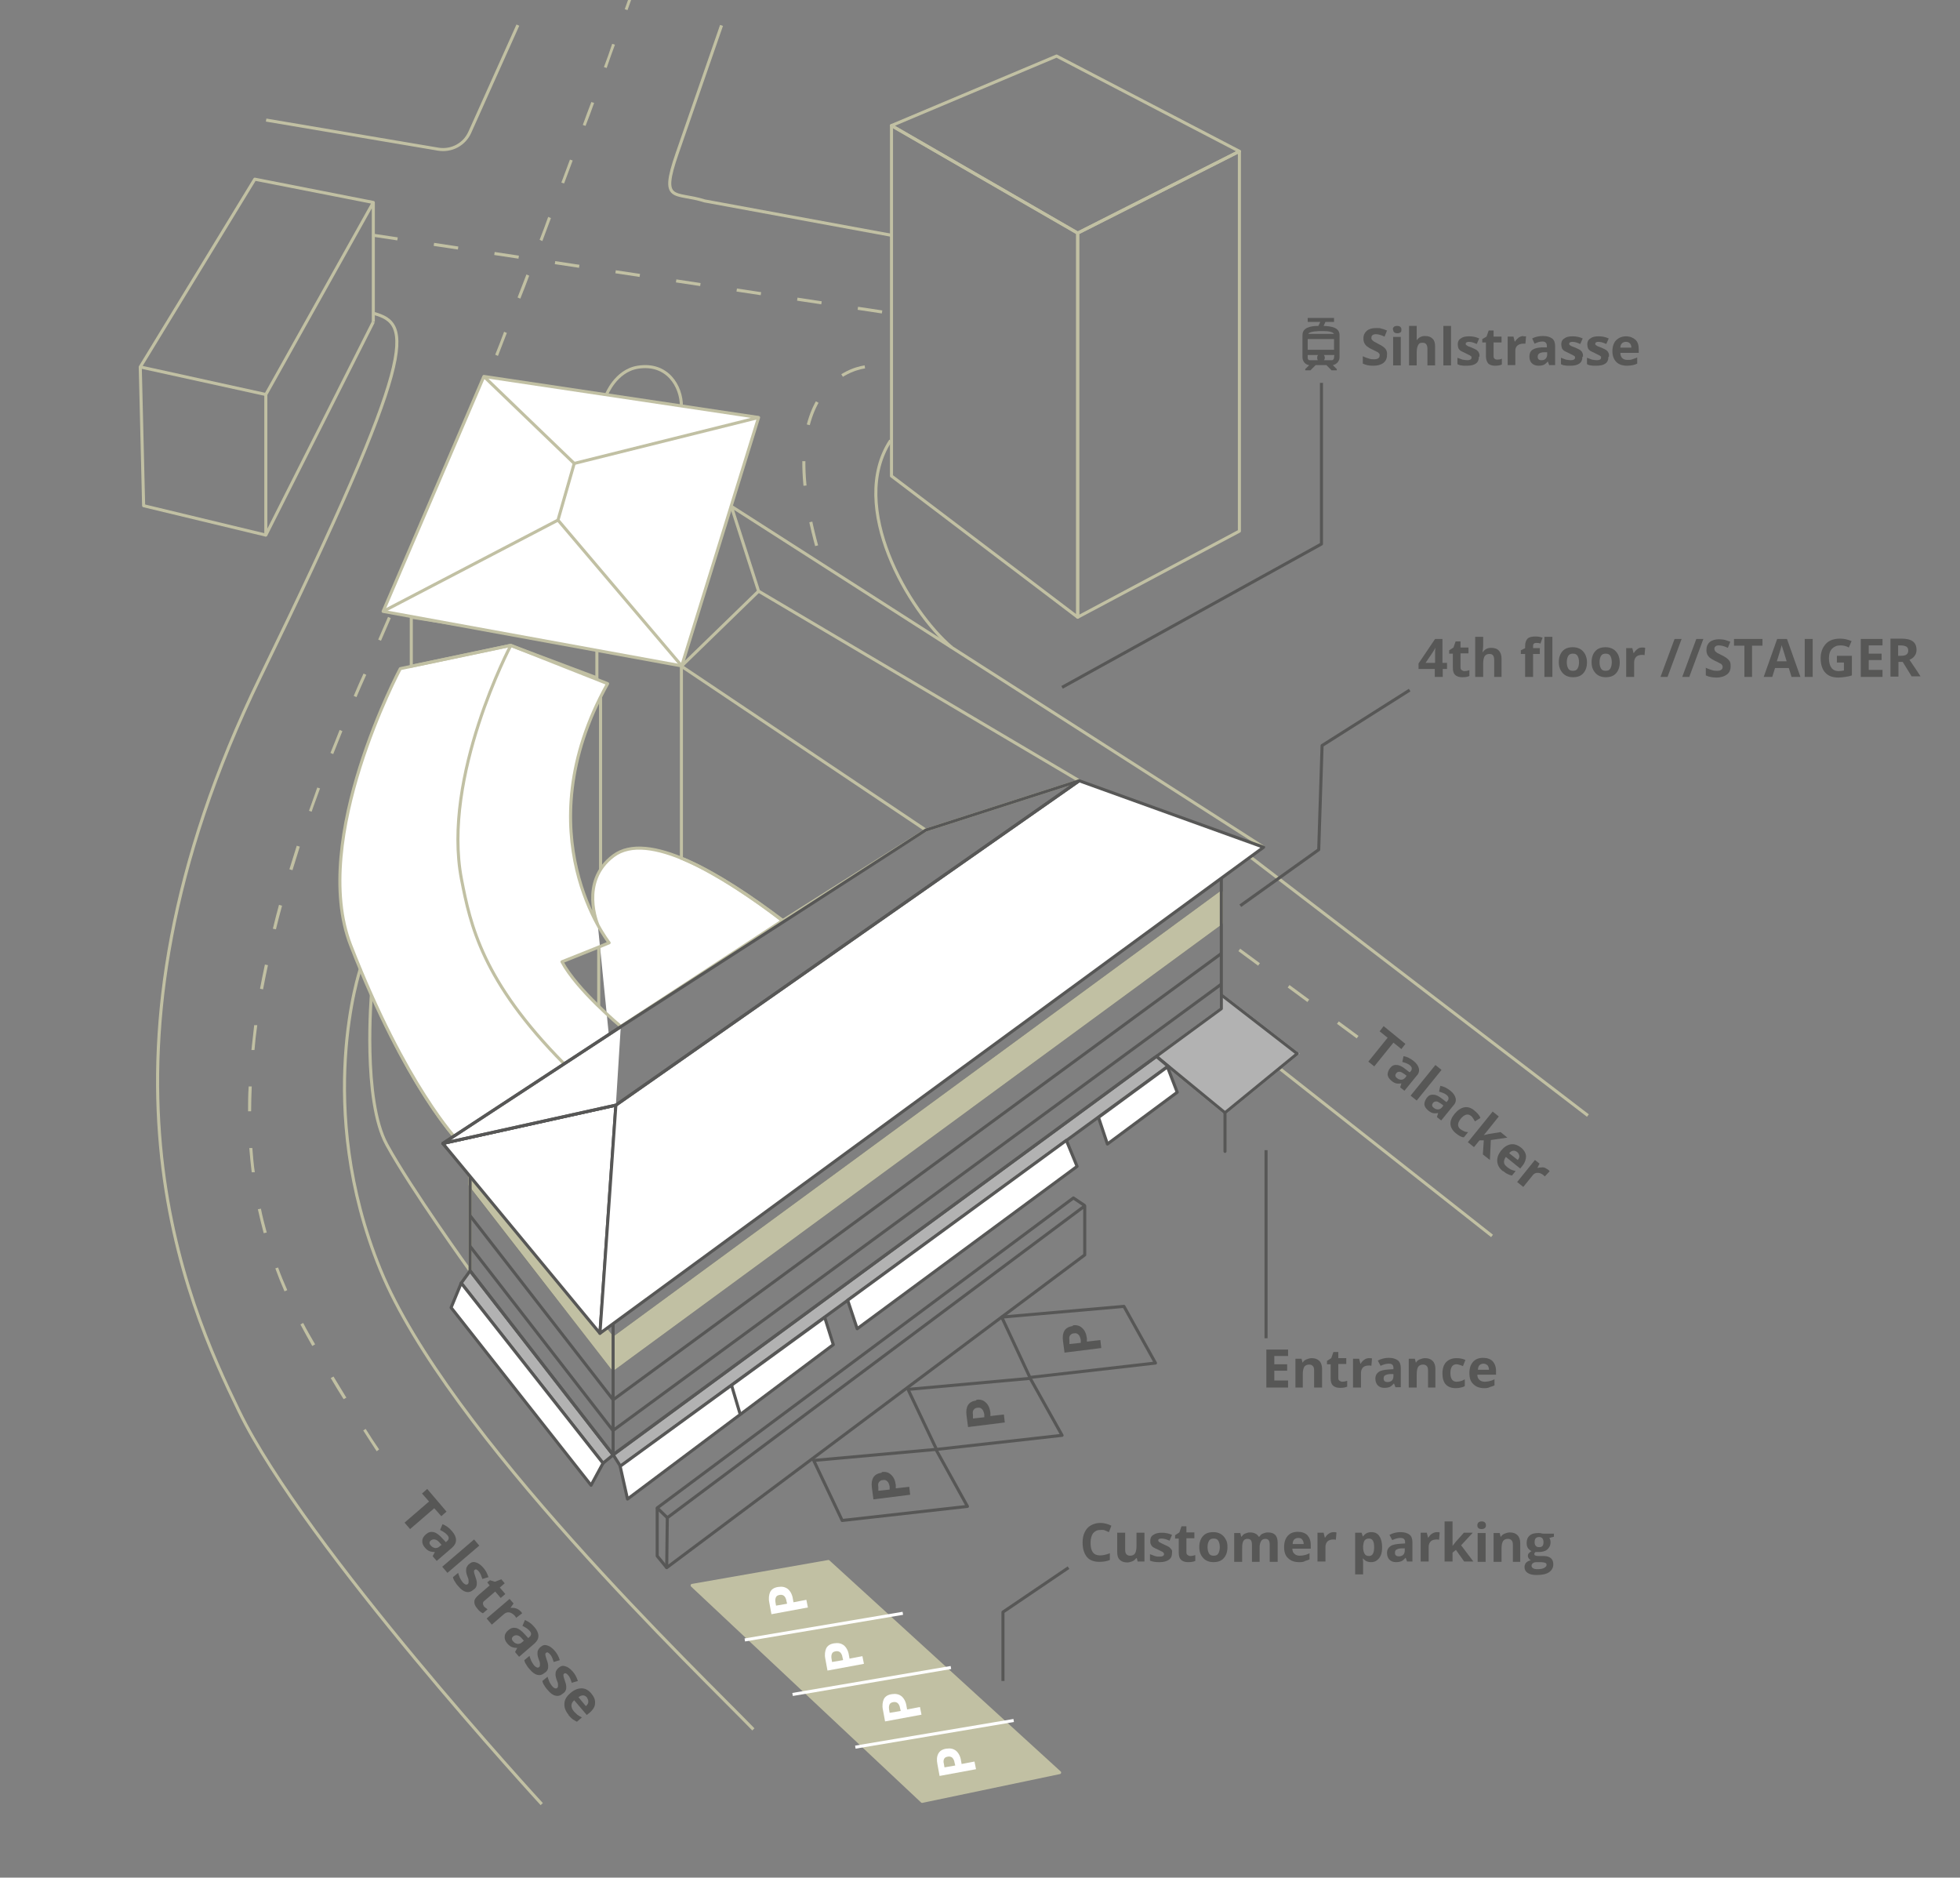
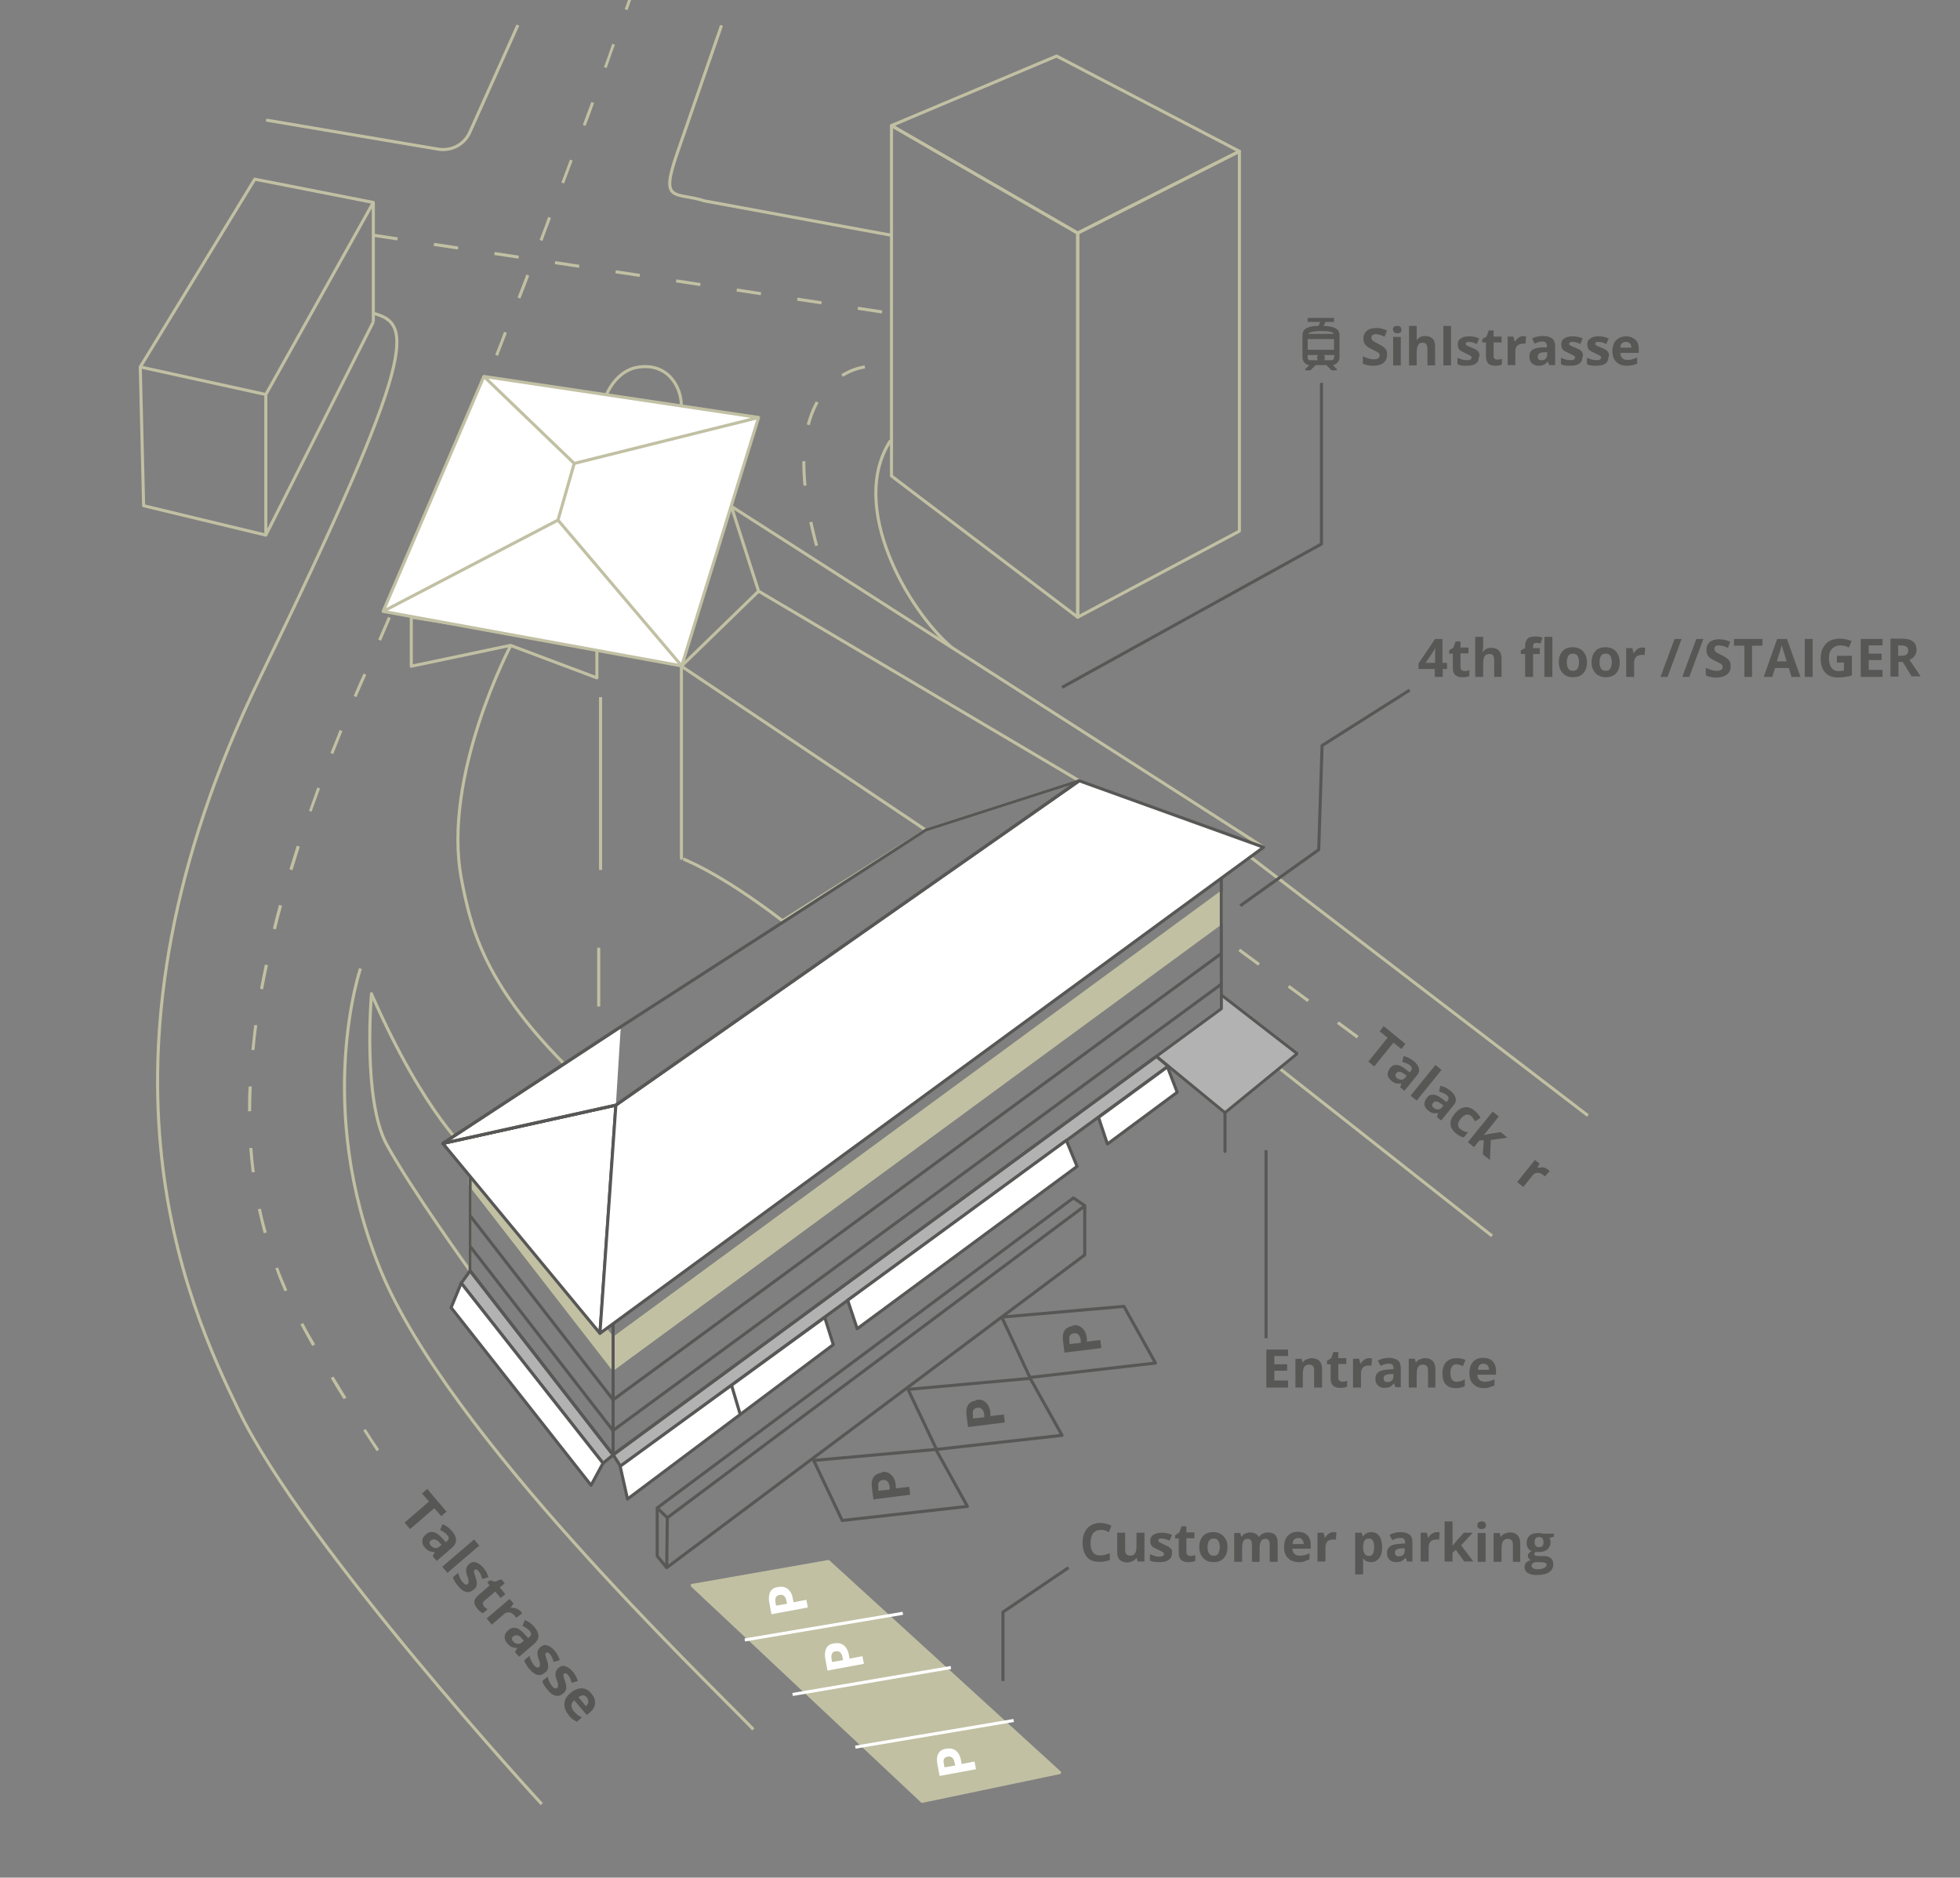
<svg xmlns="http://www.w3.org/2000/svg" width="640" height="613" viewBox="0 0 640 613">
  <rect x="0" y="0" width="640" height="613" fill="#808080" stroke="none" />
  <style type="text/css">
	.st0{fill:#C1C0A3;}
	.st1{fill:none;stroke:#C1C0A3;stroke-linejoin:round;}
	.st2{fill:#B2B2B2;stroke:#B2B2B2;stroke-miterlimit:10;}
	.st3{fill:#FFFFFF;stroke:#C1C0A3;stroke-linejoin:round;}
	.st4{fill:none;stroke:#575756;stroke-linejoin:round;}
	.st5{fill:none;stroke:#575756;stroke-linecap:round;stroke-linejoin:round;}
	.st6{fill:none;stroke:#C1C0A3;stroke-linejoin:round;stroke-dasharray:0,0,8,12;}
	.st7{fill:#C1C0A3;stroke:#C1C0A3;stroke-linejoin:round;}
	.st8{fill:none;stroke:#FFFFFF;stroke-linejoin:round;}
	.st9{fill:#B2B2B2;stroke:#575756;stroke-miterlimit:10;}
	.st10{fill:#FFFFFF;stroke:#575756;stroke-linejoin:round;}
	.st11{fill:#FFFFFF;}
	.st12{fill:#575756;}
</style>
  <g id="Ebene_1_00000103258346201542712800000013482566114154479266_">
</g>
  <g id="Ebene_2_00000047029504944404918080000004114559902182104756_">
</g>
  <g id="Ebene_3">
    <path class="st0" d="M123,473.8c-1.4-2.1-2.8-4.3-4.4-6.8l0.8-0.5c1.5,2.4,3,4.7,4.4,6.7L123,473.8L123,473.8z M112.2,456.8   c-1.4-2.2-2.8-4.5-4.2-6.9l0.9-0.5c1.4,2.3,2.8,4.6,4.2,6.9L112.2,456.8z M102,439.5c-1.5-2.6-2.7-4.9-3.9-7.1l0.9-0.5   c1.1,2.2,2.4,4.4,3.9,7l-0.9,0.5V439.5z M92.9,421.6c-1.1-2.5-2.1-5-3-7.5l0.9-0.3c0.9,2.5,1.9,4.9,3,7.4L92.9,421.6z M86.1,402.6   c-0.7-2.6-1.3-5.2-1.9-7.8l1-0.2c0.5,2.6,1.2,5.2,1.9,7.8L86.1,402.6L86.1,402.6z M82.2,382.8c-0.3-2.6-0.6-5.3-0.8-8h1   c0.2,2.6,0.4,5.3,0.8,7.9h-1V382.8z M82,362.8h-1c0-2.6,0-5.3,0.2-8.1h1C82.1,357.4,82,360.1,82,362.8z M83.1,342.8h-1   c0.3-2.7,0.6-5.4,0.9-8.1h1C83.6,337.5,83.3,340.2,83.1,342.8z M85.9,323l-1-0.2c0.5-2.6,1-5.2,1.6-7.9l1,0.2   C86.9,317.8,86.4,320.4,85.9,323L85.9,323z M90.1,303.4l-1-0.2c0.6-2.6,1.3-5.2,2-7.8l1,0.3C91.4,298.3,90.7,300.9,90.1,303.4   L90.1,303.4z M95.5,284.1l-1-0.3c0.8-2.5,1.6-5.1,2.4-7.7l1,0.3C97.1,279,96.3,281.5,95.5,284.1z M101.8,265l-0.9-0.3   c0.9-2.5,1.8-5,2.7-7.6l0.9,0.3c-0.9,2.6-1.9,5.1-2.7,7.5V265z M108.8,246.2l-0.9-0.4c1-2.5,2-4.9,3-7.5l0.9,0.4   C110.8,241.2,109.8,243.7,108.8,246.2z M116.4,227.6l-0.9-0.4c0.9-2.1,1.8-4.3,2.8-6.4l0.4-0.9l0.9,0.4l-0.4,0.9   C118.2,223.4,117.3,225.5,116.4,227.6z M124.4,209.2l-0.9-0.4c1.1-2.5,2.1-4.9,3.2-7.4l0.9,0.4   C126.5,204.3,125.5,206.7,124.4,209.2z M132.3,190.7l-0.9-0.4c1-2.5,2.1-4.9,3.1-7.4l0.9,0.4C134.4,185.8,133.3,188.2,132.3,190.7z    M140.1,172.1l-0.9-0.4c1-2.5,2.1-5,3.1-7.4l0.9,0.4C142.2,167.2,141.2,169.7,140.1,172.1z M147.7,153.5l-0.9-0.4c1-2.5,2-5,3-7.5   l0.9,0.4C149.7,148.5,148.7,151,147.7,153.5z M155.2,134.9l-0.9-0.4c1-2.5,2-5,3-7.5l0.9,0.4C157.2,129.9,156.2,132.4,155.2,134.9   L155.2,134.9z M162.6,116.2l-0.9-0.4c1-2.5,2-5,2.9-7.5l0.9,0.4C164.5,111.2,163.6,113.7,162.6,116.2z M169.9,97.5l-0.9-0.4   c1-2.5,1.9-5,2.9-7.5l0.9,0.4C171.9,92.5,170.9,95,169.9,97.5z M177.1,78.7l-0.9-0.4c1-2.5,1.9-5,2.8-7.5l0.9,0.4   C179,73.7,178,76.2,177.1,78.7z M184.2,59.9l-0.9-0.3c1-2.6,1.9-5.1,2.8-7.5l0.9,0.3C186.1,54.9,185.1,57.4,184.2,59.9z    M191.2,41.1l-0.9-0.3c0.9-2.6,1.9-5.1,2.8-7.5l0.9,0.3C193.1,36.1,192.2,38.6,191.2,41.1L191.2,41.1z M198.1,22.2l-0.9-0.3   c1-2.6,1.9-5.2,2.7-7.6l0.9,0.3C199.9,17,199,19.5,198.1,22.2z M204.9,3.3L204,3c1-2.8,1.9-5.3,2.7-7.6l0.9,0.3   C206.8-2,205.9,0.5,204.9,3.3z" />
  </g>
  <g id="Ebene_4">
    <line class="st1" x1="417.8" y1="348.8" x2="487.2" y2="403.5" />
    <path class="st1" d="M121.3,324.4c0,0-3,34.7,5,49.3c8,14.6,27.2,41.2,27.2,41.2v-38.4c0,0-14.4-11.6-32.2-52V324.4z" />
    <polygon class="st2" points="400,363.3 377.6,344.9 398.8,329.3 398.8,324.8 423.6,344  " />
-     <path class="st3" d="M201.1,360.8l-51.7,11.5c0,0-17-17.7-34.9-63.7c-13.5-34.7,16.2-90.3,16.2-90.3l36.1-7.6l31.6,12.5   c-27.5,49.3,0.5,84.6,0.5,84.6l-3.9,1.6l-11.5,4.6c4.9,9.2,19.2,21.1,19.2,21.1l52.9-34.6c-20.4-15.4-44.1-29.5-55.3-21.1   s-5.1,22.5-5.1,22.5l0,0" />
    <path class="st1" d="M134.3,217.5v-16c0,0,48,7.4,60.6,10.6v9.2l-28.2-10.6L134.3,217.5L134.3,217.5z" />
    <path class="st1" d="M166.8,210.7c0,0-22.6,42.7-16.1,76.4c2.9,14.9,6.8,33.2,33.4,60.1" />
    <path class="st1" d="M302.3,271l-79.8-53.5v62.7c-0.1,0,11.6,4,33,20.4L302.3,271z" />
    <line class="st1" x1="196.1" y1="227.6" x2="196.1" y2="284" />
    <polygon class="st3" points="125.1,199.6 222.6,217.4 247.7,136.3 158,122.9  " />
    <polyline class="st1" points="158,122.9 187.5,151.3 182.2,169.8 125.1,199.6  " />
    <line class="st1" x1="187.5" y1="151.3" x2="247.7" y2="136.3" />
    <polyline class="st1" points="412.6,276.6 238.8,165.3 247.7,193 222.6,217.4 182.2,169.8  " />
    <polyline class="st4" points="144.6,373.3 201.1,360.8 196.1,433.2 144.6,373.3  " />
    <polyline class="st1" points="302.3,271 352.4,254.9 247.7,193  " />
    <line class="st4" x1="423.6" y1="344" x2="398.8" y2="324.8" />
    <polyline class="st5" points="400,375.9 400,363.3 423.6,344  " />
    <line class="st4" x1="400" y1="363.3" x2="377.6" y2="344.9" />
    <path class="st1" d="M176.9,589c0,0-77.4-84.1-98.8-128.2C60.8,425.2,24.6,345.1,85,221c52.2-107.2,49.5-115.3,37-118.7" />
    <polyline class="st1" points="121.9,66.1 86.8,128.8 45.8,119.8 83.2,58.5 121.9,66.1 121.9,105.1  " />
    <path class="st1" d="M198,128.9c0,0,3-7.8,10.2-9c9.7-1.6,14.3,6.2,14.3,12.7" />
    <path class="st1" d="M86.9,39.2l56.2,9.5c4.3,0.7,8.5-1.5,10.3-5.5l15.7-35" />
    <path class="st1" d="M235.6,8.3c0,0-8.8,25.4-14.5,41.8s-0.7,12.4,9,15.5L291,76.8" />
    <line class="st1" x1="518.5" y1="364.2" x2="408.3" y2="279.8" />
    <line class="st6" x1="443.3" y1="338.6" x2="398.8" y2="305.8" />
    <polygon class="st4" points="217.9,495.5 354.2,393.7 354.2,409.7 217.7,511.8  " />
    <polyline class="st4" points="217.9,495.5 214.6,492.3 350.5,391.1 354.2,393.6  " />
    <polyline class="st4" points="214.6,492.3 214.6,508 217.7,511.8  " />
    <polygon class="st7" points="226,517.6 301.1,588.1 346,578.7 270.5,509.8  " />
    <line class="st8" x1="243.2" y1="535.4" x2="294.8" y2="526.7" />
    <polygon class="st4" points="305.6,473.2 265.7,476.8 275,496.4 315.9,491.8  " />
    <polygon class="st4" points="336.4,450 296.5,453.6 305.8,473.2 346.8,468.6  " />
    <polygon class="st4" points="367,426.5 327.1,430 336.3,449.7 377.3,445  " />
    <line class="st4" x1="200.2" y1="467" x2="398.8" y2="321.3" />
    <line class="st4" x1="200.2" y1="457" x2="398.8" y2="311.3" />
    <line class="st4" x1="200.2" y1="447" x2="398.8" y2="301.3" />
    <line class="st4" x1="200.2" y1="437" x2="398.8" y2="291.3" />
    <line class="st4" x1="153.5" y1="406.9" x2="200.2" y2="467.1" />
    <line class="st4" x1="153.5" y1="396.9" x2="200.2" y2="457" />
    <line class="st4" x1="153.5" y1="386.9" x2="200.2" y2="447" />
    <line class="st4" x1="153.5" y1="376.9" x2="200.2" y2="437" />
    <line class="st1" x1="195.5" y1="328.6" x2="195.5" y2="309.4" />
    <line class="st4" x1="169.8" y1="455.5" x2="173.8" y2="448.1" />
    <line class="st4" x1="314.6" y1="406.9" x2="310.5" y2="397.7" />
    <polygon class="st7" points="200.2,437 398.8,291.3 398.8,301.3 200.2,447  " />
    <path class="st1" d="M117.7,316.2c0,0-15.3,44.9,6.5,98.3S228.8,546.8,246,564.6" />
    <polygon class="st7" points="200.2,447 153.4,386.7 153.5,378.4 200.2,437  " />
    <polygon class="st9" points="196.9,477.7 200.2,475 153.5,414.9 150.6,418.9  " />
    <polygon class="st9" points="381.4,348.1 377.6,344.9 200.2,474.9 202.6,478.7  " />
    <polyline class="st4" points="153.5,414.9 200.2,475 153.5,414.9 153.5,376.5 200.2,430.2  " />
    <polygon class="st4" points="398.8,329.3 398.8,286.6 200.2,430.2 200.2,475  " />
    <polygon class="st10" points="150.6,418.9 147.3,426.9 193,484.9 196.9,477.7  " />
    <polygon class="st10" points="202.5,478.7 204.9,489.4 272.1,439 269.3,430.1  " />
    <polygon class="st10" points="276.8,424.5 279.9,433.8 351.7,380.8 348.2,372.3  " />
    <polygon class="st10" points="358.7,364.8 361.6,373.5 384.4,356.6 381.2,348.3  " />
    <polygon class="st10" points="144.6,373.3 201.1,360.8 195.9,435.3  " />
    <polygon class="st10" points="201.1,360.8 195.9,435.3 412.6,276.6 352.4,254.9  " />
    <line class="st4" x1="241.8" y1="462.1" x2="238.8" y2="452" />
    <polyline class="st10" points="202.7,335.2 144.6,373.3 201.1,360.8  " />
    <polygon class="st5" points="352.4,254.9 302.3,271 202.7,335.2 144.6,373.3 201.1,360.8  " />
    <path class="st1" d="M310.8,211.4c-14.1-11.9-34.1-46.1-20-67.6" />
    <polygon class="st1" points="291.1,155.4 291.1,41 351.9,76.1 351.9,201.5  " />
    <polygon class="st1" points="351.9,201.5 404.7,173.4 404.7,49.4 351.9,76.1  " />
    <polygon class="st1" points="291.1,41 345,18.3 404.7,49.4 351.9,76.1  " />
    <line class="st6" x1="121.9" y1="76.8" x2="290.4" y2="102.2" />
    <path class="st6" d="M282.4,119.8c0,0-32.1,3-14.8,61.7" />
    <polyline class="st1" points="86.8,128.8 86.8,174.7 121.9,105.1  " />
    <polyline class="st1" points="86.8,174.7 46.9,165.1 45.8,119.8  " />
    <line class="st8" x1="258.8" y1="553.2" x2="310.5" y2="544.4" />
    <line class="st8" x1="279.3" y1="570.4" x2="331" y2="561.7" />
-     <path class="st11" d="M291.2,553.1c1.3-0.2,2.3,0,3.2,0.7c0.8,0.7,1.4,1.8,1.6,3.2l0.2,1.1l4.2-0.8l0.5,2.5L289,562l-0.7-3.8   c-0.3-1.4-0.1-2.6,0.3-3.5C289.1,553.8,289.9,553.3,291.2,553.1L291.2,553.1z M294.1,558.5l-0.2-0.8c-0.1-0.8-0.4-1.3-0.8-1.7   c-0.4-0.3-0.9-0.4-1.4-0.3c-0.6,0.1-1,0.3-1.2,0.7s-0.3,0.9-0.2,1.6l0.2,1.2l3.5-0.6L294.1,558.5z" />
    <path class="st11" d="M272.4,536.5c1.3-0.2,2.3,0,3.2,0.7c0.8,0.7,1.4,1.8,1.6,3.2l0.2,1.1l4.2-0.8l0.5,2.5l-11.9,2.2l-0.7-3.8   c-0.3-1.4-0.1-2.6,0.3-3.5C270.3,537.2,271.1,536.7,272.4,536.5L272.4,536.5z M275.3,541.9l-0.2-0.8c-0.1-0.8-0.4-1.3-0.8-1.7   c-0.4-0.3-0.9-0.4-1.4-0.3c-0.6,0.1-1,0.3-1.2,0.7s-0.3,0.9-0.2,1.6l0.2,1.2l3.5-0.6L275.3,541.9z" />
    <path class="st11" d="M254.1,518.1c1.3-0.2,2.3,0,3.2,0.7c0.8,0.7,1.4,1.8,1.6,3.2l0.2,1.1l4.2-0.8l0.5,2.5l-11.9,2.2l-0.7-3.8   c-0.3-1.4-0.1-2.6,0.3-3.5C252,518.8,252.8,518.3,254.1,518.1L254.1,518.1z M257,523.5l-0.2-0.8c-0.1-0.8-0.4-1.3-0.8-1.7   c-0.4-0.3-0.9-0.4-1.4-0.3c-0.6,0.1-1,0.3-1.2,0.7s-0.3,0.9-0.2,1.6l0.2,1.2l3.5-0.6L257,523.5z" />
    <path class="st12" d="M287.9,480.6c1.3-0.2,2.3,0.1,3.1,0.9c0.8,0.7,1.3,1.8,1.5,3.3v1.1l4.4-0.5l0.3,2.6l-12,1.5l-0.5-3.8   c-0.2-1.5,0-2.6,0.5-3.4s1.4-1.3,2.7-1.5V480.6z M290.5,486.1v-0.8c-0.2-0.8-0.4-1.4-0.8-1.7c-0.4-0.4-0.8-0.5-1.4-0.4   c-0.6,0-1,0.3-1.3,0.7s-0.3,0.9-0.2,1.6v1.2l3.7-0.4L290.5,486.1z" />
    <path class="st12" d="M318.8,457c1.3-0.2,2.3,0.1,3.1,0.9c0.8,0.7,1.3,1.8,1.5,3.3v1.1l4.4-0.5l0.3,2.6l-12,1.5l-0.5-3.8   c-0.2-1.5,0-2.6,0.5-3.4s1.4-1.3,2.7-1.5V457z M321.4,462.5v-0.8c-0.2-0.8-0.4-1.4-0.8-1.7c-0.4-0.4-0.8-0.5-1.4-0.4   c-0.6,0-1,0.3-1.3,0.7s-0.3,0.9-0.2,1.6v1.2l3.7-0.4L321.4,462.5z" />
    <path class="st12" d="M350.3,432.7c1.3-0.2,2.3,0.1,3.1,0.9c0.8,0.7,1.3,1.8,1.5,3.3v1.1l4.4-0.5l0.3,2.6l-12,1.5l-0.5-3.8   c-0.2-1.5,0-2.6,0.5-3.4s1.4-1.3,2.7-1.5V432.7z M352.9,438.2v-0.8c-0.2-0.8-0.4-1.4-0.8-1.7c-0.4-0.4-0.8-0.5-1.4-0.4   c-0.6,0-1,0.3-1.3,0.7s-0.3,0.9-0.2,1.6v1.2l3.7-0.4L352.9,438.2z" />
    <path class="st11" d="M309,570.9c1.3-0.2,2.3,0,3.2,0.7c0.8,0.7,1.4,1.8,1.6,3.2l0.2,1.1l4.2-0.8l0.5,2.5l-11.9,2.2l-0.7-3.8   c-0.3-1.4-0.2-2.6,0.3-3.5S307.7,571.1,309,570.9L309,570.9z M311.9,576.3l-0.2-0.8c-0.1-0.8-0.4-1.3-0.8-1.7   c-0.4-0.3-0.9-0.4-1.4-0.3c-0.6,0.1-1,0.3-1.2,0.7s-0.3,0.9-0.1,1.6l0.2,1.2l3.5-0.6V576.3z" />
  </g>
  <g>
    <path class="st12" d="M448.8,348.2l-2-1.6l6.3-7.8l-2.6-2.1l1.3-1.7l7.1,5.8l-1.3,1.7l-2.6-2.1l-6.3,7.8L448.8,348.2z" />
    <path class="st12" d="M457.2,355l0.4-1.3l0,0c-0.7,0.1-1.2,0.1-1.7,0s-1-0.4-1.6-0.9c-0.7-0.6-1.1-1.2-1.2-1.9   c0-0.7,0.2-1.4,0.8-2.2c0.6-0.8,1.3-1.1,2.2-1c0.8,0,1.8,0.5,2.9,1.4l1.3,1l0.3-0.3c0.6-0.7,0.5-1.4-0.2-2   c-0.6-0.5-1.4-0.8-2.5-1.1l0.4-1.9c1.2,0.2,2.3,0.8,3.3,1.6c1,0.8,1.5,1.6,1.7,2.4s0,1.7-0.8,2.5l-3.9,4.8L457.2,355L457.2,355z    M459.3,351.2l-0.8-0.6c-0.6-0.4-1.1-0.7-1.5-0.7s-0.8,0.1-1.1,0.5c-0.4,0.6-0.4,1.1,0.3,1.6c0.5,0.4,0.9,0.5,1.4,0.5   s0.9-0.3,1.3-0.7L459.3,351.2L459.3,351.2z" />
    <path class="st12" d="M462.6,359.3l-2-1.6l8.1-10l2,1.6L462.6,359.3z" />
    <path class="st12" d="M469.2,364.7l0.4-1.3l0,0c-0.7,0.1-1.2,0.1-1.7,0s-1-0.4-1.6-0.9c-0.7-0.6-1.1-1.2-1.2-1.9   c0-0.7,0.2-1.4,0.8-2.2c0.6-0.8,1.3-1.1,2.2-1c0.8,0,1.8,0.5,2.9,1.4l1.3,1l0.3-0.3c0.6-0.7,0.5-1.4-0.2-2   c-0.6-0.5-1.4-0.8-2.5-1.1l0.4-1.9c1.2,0.2,2.3,0.8,3.3,1.6c1,0.8,1.5,1.6,1.7,2.4s0,1.7-0.8,2.5l-3.9,4.8L469.2,364.7L469.2,364.7   z M471.3,360.9l-0.8-0.6c-0.6-0.4-1.1-0.7-1.5-0.7s-0.8,0.1-1.1,0.5c-0.4,0.6-0.4,1.1,0.3,1.6c0.5,0.4,0.9,0.5,1.4,0.5   s0.9-0.3,1.3-0.7L471.3,360.9L471.3,360.9z" />
    <path class="st12" d="M475.4,370c-2.2-1.8-2.4-4-0.4-6.4c1-1.2,2.1-1.9,3.2-2.1s2.3,0.2,3.4,1.2c0.8,0.7,1.5,1.4,1.8,2.3l-1.8,1.1   c-0.2-0.4-0.4-0.7-0.6-1s-0.4-0.6-0.7-0.8c-1-0.8-2.1-0.5-3.3,0.9c-1.1,1.4-1.2,2.5-0.2,3.4c0.4,0.3,0.8,0.5,1.2,0.7   s0.9,0.3,1.4,0.3l-1.4,1.7c-0.5,0-0.9-0.2-1.3-0.4C476.3,370.7,475.9,370.4,475.4,370L475.4,370z" />
    <path class="st12" d="M484.5,370.6l1.7-0.4l3.8-0.6l2.2,1.8l-5.4,0.8l-0.3,6.5l-2.3-1.8l0.3-4.6h-1.4l-1.8,2.2l-2-1.6l8.1-10l2,1.6   l-3.6,4.5L484.5,370.6L484.5,370.6L484.5,370.6z" />
-     <path class="st12" d="M490.8,382.4c-1.2-0.9-1.8-2-1.9-3.2s0.3-2.3,1.2-3.5c1-1.2,2-1.9,3.2-2.1c1.1-0.2,2.2,0.2,3.3,1   c1,0.8,1.6,1.8,1.7,2.8c0,1-0.3,2.1-1.1,3.1l-0.8,1l-4.7-3.8c-0.4,0.6-0.6,1.1-0.6,1.7s0.4,1.1,0.9,1.5c0.4,0.4,0.9,0.6,1.3,0.9   c0.5,0.2,1,0.4,1.6,0.5l-1.2,1.5c-0.5-0.1-1-0.3-1.4-0.5c-0.5-0.2-1-0.6-1.5-1V382.4z M495.4,376.1c-0.4-0.3-0.9-0.5-1.3-0.4   c-0.4,0-0.9,0.3-1.3,0.8l2.8,2.2c0.4-0.5,0.6-1,0.5-1.4S495.8,376.4,495.4,376.1z" />
    <path class="st12" d="M505.4,381.8c0.3,0.2,0.5,0.4,0.6,0.6l-1.6,1.7c-0.1-0.2-0.3-0.3-0.5-0.5c-0.6-0.5-1.2-0.7-1.9-0.7   c-0.6,0-1.2,0.3-1.6,0.9l-3,3.7l-2-1.6l5.8-7.2l1.5,1.2l-0.7,1.4l0,0c0.5-0.1,1.1-0.2,1.7-0.2s1.1,0.3,1.5,0.6L505.4,381.8z" />
  </g>
  <polyline class="st4" points="431.5,125 431.5,177.6 346.8,224.4 " />
  <line class="st4" x1="413.4" y1="375.5" x2="413.4" y2="436.9" />
  <polyline class="st4" points="327.5,548.8 327.5,526.3 348.9,511.8 " />
  <path class="st12" d="M452.9,115.9c0,1.1-0.4,2-1.2,2.6c-0.8,0.6-1.9,0.9-3.3,0.9s-2.4-0.2-3.4-0.7v-2.4c0.8,0.4,1.5,0.6,2.1,0.8  c0.6,0.2,1.1,0.2,1.6,0.2s1-0.1,1.3-0.3c0.3-0.2,0.5-0.5,0.5-1s0-0.4-0.2-0.6s-0.3-0.4-0.6-0.5c-0.3-0.2-0.8-0.4-1.6-0.8  c-0.7-0.3-1.3-0.7-1.7-1s-0.7-0.7-0.9-1.1c-0.2-0.4-0.3-0.9-0.3-1.5c0-1.1,0.4-1.9,1.1-2.5s1.7-0.9,3-0.9s1.2,0,1.8,0.2  c0.6,0.1,1.2,0.4,1.8,0.6l-0.8,2c-0.6-0.3-1.2-0.5-1.6-0.6s-0.8-0.2-1.2-0.2s-0.9,0.1-1.1,0.3c-0.3,0.2-0.4,0.5-0.4,0.9  s0,0.4,0.2,0.6c0.1,0.2,0.3,0.3,0.5,0.5s0.8,0.4,1.6,0.9c1.1,0.5,1.9,1.1,2.3,1.6S453,115.1,452.9,115.9L452.9,115.9z" />
  <path class="st12" d="M454.8,107.6c0-0.8,0.5-1.2,1.4-1.2s1.4,0.4,1.4,1.2s-0.1,0.7-0.3,0.9s-0.6,0.3-1,0.3c-0.9,0-1.4-0.4-1.4-1.2  L454.8,107.6z M457.4,119.3h-2.5V110h2.5V119.3z" />
  <path class="st12" d="M468.6,119.3h-2.5v-5.4c0-1.3-0.5-2-1.5-2s-1.2,0.2-1.5,0.7s-0.5,1.3-0.5,2.3v4.4h-2.5v-12.9h2.5v2.6  c0,0.2,0,0.7,0,1.4v0.7l0,0c0.6-0.9,1.5-1.4,2.7-1.4s1.9,0.3,2.5,0.9s0.8,1.4,0.8,2.5v6.1V119.3z" />
  <path class="st12" d="M473.8,119.3h-2.5v-12.9h2.5V119.3z" />
  <path class="st12" d="M482.9,116.5c0,1-0.3,1.7-1,2.2s-1.7,0.7-3,0.7s-1.3,0-1.7-0.1c-0.5,0-0.9-0.2-1.3-0.4v-2.1  c0.5,0.2,1,0.4,1.6,0.6c0.6,0.1,1.1,0.2,1.6,0.2c0.9,0,1.4-0.3,1.4-0.8s0-0.4-0.2-0.5c-0.1-0.1-0.3-0.3-0.6-0.4  c-0.3-0.2-0.7-0.3-1.2-0.6c-0.7-0.3-1.2-0.6-1.6-0.8c-0.3-0.3-0.6-0.5-0.7-0.9s-0.2-0.7-0.2-1.2c0-0.8,0.3-1.5,1-1.9  c0.6-0.5,1.5-0.7,2.7-0.7s2.2,0.2,3.3,0.7l-0.8,1.8c-0.5-0.2-0.9-0.4-1.3-0.5s-0.8-0.2-1.2-0.2c-0.7,0-1.1,0.2-1.1,0.6  s0.1,0.4,0.4,0.6c0.2,0.2,0.8,0.4,1.6,0.7c0.7,0.3,1.3,0.6,1.6,0.8c0.3,0.3,0.6,0.5,0.7,0.9c0.2,0.3,0.2,0.7,0.2,1.2L482.9,116.5z" />
  <path class="st12" d="M488.8,117.4c0.4,0,1,0,1.6-0.3v1.9c-0.6,0.3-1.4,0.4-2.3,0.4s-1.8-0.3-2.2-0.8s-0.7-1.3-0.7-2.3v-4.5H484  v-1.1l1.4-0.8l0.7-2h1.6v2h2.6v1.9h-2.6v4.5c0,0.4,0.1,0.6,0.3,0.8S488.5,117.4,488.8,117.4L488.8,117.4z" />
  <path class="st12" d="M497.4,109.8c0.3,0,0.6,0,0.9,0l-0.2,2.4c-0.2,0-0.5,0-0.7,0c-0.8,0-1.4,0.2-1.9,0.6s-0.7,1-0.7,1.7v4.7h-2.5  v-9.3h1.9l0.4,1.6h0.1c0.3-0.5,0.7-0.9,1.2-1.3c0.5-0.3,1-0.5,1.6-0.5L497.4,109.8z" />
  <path class="st12" d="M505.9,119.3l-0.5-1.3l0,0c-0.4,0.5-0.9,0.9-1.3,1.1c-0.5,0.2-1,0.3-1.8,0.3s-1.6-0.3-2.1-0.8  s-0.8-1.2-0.8-2.2s0.3-1.7,1-2.2s1.7-0.7,3.1-0.8h1.6v-0.5c0-0.9-0.5-1.4-1.4-1.4s-1.6,0.2-2.6,0.7l-0.8-1.7  c1.1-0.6,2.3-0.8,3.6-0.8s2.2,0.3,2.9,0.8c0.7,0.5,1,1.4,1,2.5v6.2H506L505.9,119.3z M505.2,115h-1c-0.7,0-1.3,0.2-1.6,0.4  s-0.5,0.6-0.5,1.1c0,0.7,0.4,1.1,1.2,1.1s1.1-0.2,1.4-0.5s0.5-0.8,0.5-1.3C505.2,115.8,505.2,115,505.2,115z" />
  <path class="st12" d="M516.7,116.5c0,1-0.3,1.7-1,2.2s-1.7,0.7-3,0.7s-1.3,0-1.7-0.1c-0.5,0-0.9-0.2-1.3-0.4v-2.1  c0.5,0.2,1,0.4,1.6,0.6c0.6,0.1,1.1,0.2,1.6,0.2c0.9,0,1.4-0.3,1.4-0.8s0-0.4-0.2-0.5c-0.1-0.1-0.3-0.3-0.6-0.4  c-0.3-0.2-0.7-0.3-1.2-0.6c-0.7-0.3-1.2-0.6-1.6-0.8c-0.3-0.3-0.6-0.5-0.7-0.9s-0.2-0.7-0.2-1.2c0-0.8,0.3-1.5,1-1.9  c0.6-0.5,1.5-0.7,2.7-0.7s2.2,0.2,3.3,0.7l-0.8,1.8c-0.5-0.2-0.9-0.4-1.3-0.5c-0.4-0.1-0.8-0.2-1.2-0.2c-0.7,0-1.1,0.2-1.1,0.6  s0.1,0.4,0.4,0.6c0.2,0.2,0.8,0.4,1.6,0.7c0.7,0.3,1.3,0.6,1.6,0.8c0.3,0.3,0.6,0.5,0.7,0.9c0.2,0.3,0.2,0.7,0.2,1.2L516.7,116.5z" />
  <path class="st12" d="M525.2,116.5c0,1-0.3,1.7-1,2.2s-1.7,0.7-3,0.7s-1.3,0-1.7-0.1c-0.5,0-0.9-0.2-1.3-0.4v-2.1  c0.5,0.2,1,0.4,1.6,0.6c0.6,0.1,1.1,0.2,1.6,0.2c0.9,0,1.4-0.3,1.4-0.8s0-0.4-0.2-0.5c-0.1-0.1-0.3-0.3-0.6-0.4  c-0.3-0.2-0.7-0.3-1.2-0.6c-0.7-0.3-1.2-0.6-1.6-0.8c-0.3-0.3-0.6-0.5-0.7-0.9s-0.2-0.7-0.2-1.2c0-0.8,0.3-1.5,1-1.9  c0.6-0.5,1.5-0.7,2.7-0.7s2.2,0.2,3.3,0.7l-0.8,1.8c-0.5-0.2-0.9-0.4-1.3-0.5c-0.4-0.1-0.8-0.2-1.2-0.2c-0.7,0-1.1,0.2-1.1,0.6  s0.1,0.4,0.4,0.6c0.2,0.2,0.8,0.4,1.6,0.7c0.7,0.3,1.3,0.6,1.6,0.8c0.3,0.3,0.6,0.5,0.7,0.9c0.2,0.3,0.2,0.7,0.2,1.2L525.2,116.5z" />
  <path class="st12" d="M531.3,119.4c-1.5,0-2.7-0.4-3.5-1.2c-0.8-0.8-1.3-2-1.3-3.5s0.4-2.8,1.2-3.6s1.9-1.3,3.2-1.3s2.3,0.4,3.1,1.1  s1.1,1.8,1.1,3.1v1.2h-6c0,0.7,0.2,1.3,0.6,1.7s1,0.6,1.7,0.6s1.1,0,1.6-0.2s1-0.3,1.6-0.6v2c-0.4,0.2-0.9,0.4-1.4,0.5  S532.1,119.4,531.3,119.4L531.3,119.4z M530.9,111.6c-0.5,0-1,0.2-1.3,0.5s-0.5,0.8-0.5,1.4h3.6c0-0.6-0.2-1.1-0.5-1.4  S531.5,111.6,530.9,111.6z" />
  <path class="st12" d="M432.2,106.4l0.6-1.3h2.8v-1.3H427v1.3h4.1l-0.6,1.3c-2.7,0-5.2,0.6-5.2,3v7.3c0,1.3,1,2.4,2.2,2.5l-1.3,1.3  v0.4h1.7l1.7-1.7h3.5l1.7,1.7h1.7v-0.4l-1.3-1.3l0,0c1.2-0.2,2.2-1.3,2.2-2.5v-7.3C437.4,107,434.9,106.5,432.2,106.4L432.2,106.4z   M430.5,108.1h1.7c2.4,0,3.1,0.5,3.4,0.9h-8.4c0.2-0.4,1-0.8,3.4-0.9H430.5z M430.3,117.6h-2.7c-0.4,0-0.6-0.4-0.6-0.8v-0.9h3.4  c-0.2,0.2-0.3,0.5-0.3,0.9S430.2,117.4,430.3,117.6L430.3,117.6z M435.6,116.8c0,0.4-0.3,0.7-0.6,0.8h-2.7c0.2-0.2,0.3-0.5,0.3-0.8  s-0.1-0.6-0.3-0.9h3.4L435.6,116.8L435.6,116.8z M435.6,114.2H427v-3.5h8.6V114.2z" />
  <polyline class="st4" points="460.3,225.3 431.7,243.4 430.6,277.4 405,295.7 " />
  <g>
    <path class="st12" d="M133.9,499.2l-1.8-2.1l8-6.9l-2.3-2.6l1.7-1.5l6.3,7.4l-1.7,1.5l-2.3-2.6l-8,6.9L133.9,499.2z" />
    <path class="st12" d="M141.3,508l0.7-1.3l0,0c-0.7,0-1.3-0.1-1.8-0.3c-0.5-0.2-1-0.6-1.5-1.2c-0.6-0.7-0.9-1.5-0.8-2.2   c0-0.8,0.5-1.5,1.2-2.1c0.8-0.7,1.6-0.9,2.5-0.7c0.9,0.2,1.8,0.9,2.8,2l1.2,1.3l0.3-0.3c0.8-0.6,0.8-1.4,0.1-2.1   c-0.5-0.6-1.3-1.1-2.3-1.6l0.8-1.9c1.2,0.5,2.2,1.2,3.1,2.3c0.9,1,1.3,2,1.3,2.9s-0.4,1.7-1.3,2.5l-5,4.3l-1.2-1.4L141.3,508z    M144.2,504.4l-0.7-0.8c-0.5-0.6-1-0.9-1.5-1c-0.4-0.1-0.9,0-1.3,0.3c-0.6,0.5-0.6,1.1,0,1.7c0.4,0.5,0.9,0.7,1.4,0.8   c0.5,0,1-0.1,1.4-0.5l0.6-0.5H144.2z" />
    <path class="st12" d="M146.1,513.5l-1.7-2l10.4-8.9l1.7,2L146.1,513.5z" />
    <path class="st12" d="M154.6,519c-0.8,0.7-1.6,0.9-2.4,0.7c-0.9-0.2-1.7-0.8-2.6-1.9c-0.5-0.5-0.8-1-1.1-1.5   c-0.3-0.4-0.5-0.9-0.6-1.4l1.7-1.4c0.1,0.5,0.4,1.1,0.6,1.7c0.3,0.6,0.6,1,0.9,1.4c0.6,0.7,1.2,0.9,1.6,0.6   c0.2-0.1,0.2-0.3,0.3-0.5c0-0.2,0-0.4,0-0.8c0-0.3-0.2-0.8-0.4-1.3c-0.3-0.8-0.4-1.4-0.4-1.8c0-0.4,0-0.8,0.2-1.2   c0.2-0.3,0.4-0.7,0.8-1c0.7-0.6,1.4-0.8,2.2-0.5c0.8,0.2,1.6,0.8,2.4,1.7c0.8,0.9,1.3,1.9,1.7,3.1l-2,0.6c-0.2-0.5-0.3-1-0.5-1.4   s-0.4-0.8-0.7-1.1c-0.5-0.6-0.9-0.8-1.3-0.5c-0.2,0.2-0.3,0.4-0.2,0.7c0,0.3,0.2,0.9,0.5,1.8c0.3,0.8,0.4,1.4,0.4,1.8   c0,0.4,0,0.8-0.2,1.2S155.1,518.7,154.6,519L154.6,519z" />
    <path class="st12" d="M157.9,524.3c0.3,0.4,0.8,0.7,1.3,1.1l-1.5,1.3c-0.7-0.3-1.3-0.8-1.9-1.6c-0.7-0.8-1-1.6-0.9-2.3   c0-0.7,0.6-1.4,1.4-2.1l3.6-3.1l-0.8-1l0.9-0.7l1.6,0.5l2.1-0.8l1.1,1.3l-1.6,1.4l1.8,2.1l-1.5,1.3l-1.8-2.1l-3.6,3.1   c-0.3,0.2-0.4,0.5-0.4,0.8s0.1,0.6,0.3,0.8H157.9z" />
    <path class="st12" d="M170,526c0.2,0.3,0.4,0.5,0.5,0.7l-2,1.5c0-0.2-0.2-0.4-0.4-0.7c-0.6-0.6-1.2-1-1.8-1.1s-1.3,0.1-1.9,0.7   l-3.8,3.3l-1.7-2l7.5-6.4l1.3,1.5l-1,1.4l0,0c0.6,0,1.2,0,1.8,0.2s1.1,0.5,1.5,1L170,526z" />
    <path class="st12" d="M168.2,539.3l0.7-1.3l0,0c-0.7,0-1.3-0.1-1.8-0.3s-1-0.6-1.5-1.2c-0.6-0.7-0.9-1.5-0.8-2.2   c0-0.8,0.5-1.5,1.2-2.1c0.8-0.7,1.6-0.9,2.5-0.7s1.8,0.9,2.8,2l1.2,1.3l0.3-0.3c0.8-0.6,0.8-1.4,0.1-2.1c-0.5-0.6-1.3-1.1-2.3-1.6   l0.8-1.9c1.2,0.5,2.2,1.2,3.1,2.3c0.9,1,1.3,2,1.3,2.9s-0.4,1.7-1.3,2.5l-5,4.3l-1.2-1.4L168.2,539.3z M171.1,535.7l-0.7-0.8   c-0.5-0.6-1-0.9-1.5-1c-0.4-0.1-0.9,0-1.3,0.3c-0.6,0.5-0.6,1.1,0,1.7c0.4,0.5,0.9,0.7,1.4,0.8c0.5,0,1-0.1,1.4-0.5l0.6-0.5H171.1z   " />
    <path class="st12" d="M177.9,546.1c-0.8,0.7-1.6,0.9-2.4,0.7c-0.9-0.2-1.7-0.8-2.6-1.9c-0.5-0.5-0.8-1-1.1-1.5   c-0.3-0.4-0.5-0.9-0.6-1.4l1.7-1.4c0.1,0.5,0.4,1.1,0.6,1.7c0.3,0.6,0.6,1,0.9,1.4c0.6,0.7,1.2,0.9,1.6,0.6   c0.2-0.1,0.2-0.3,0.3-0.5c0-0.2,0-0.4,0-0.8c0-0.3-0.2-0.8-0.4-1.3c-0.3-0.8-0.4-1.4-0.4-1.8c0-0.4,0-0.8,0.2-1.2   c0.2-0.3,0.4-0.7,0.8-1c0.7-0.6,1.4-0.8,2.2-0.5c0.8,0.2,1.6,0.8,2.4,1.7c0.8,0.9,1.3,1.9,1.7,3.1l-2,0.6c-0.2-0.5-0.3-1-0.5-1.4   s-0.4-0.8-0.7-1.1c-0.5-0.6-0.9-0.8-1.3-0.5c-0.2,0.2-0.3,0.4-0.2,0.7c0,0.3,0.2,0.9,0.5,1.8c0.3,0.8,0.4,1.4,0.4,1.8   c0,0.4,0,0.8-0.2,1.2S178.4,545.8,177.9,546.1L177.9,546.1z" />
    <path class="st12" d="M183.8,552.9c-0.8,0.7-1.6,0.9-2.4,0.7c-0.9-0.2-1.7-0.8-2.6-1.9c-0.5-0.5-0.8-1-1.1-1.5   c-0.3-0.4-0.5-0.9-0.6-1.4l1.7-1.4c0.1,0.5,0.4,1.1,0.6,1.7c0.3,0.6,0.6,1,0.9,1.4c0.6,0.7,1.2,0.9,1.6,0.6   c0.2-0.1,0.2-0.3,0.3-0.5c0-0.2,0-0.4,0-0.8c0-0.3-0.2-0.8-0.4-1.3c-0.3-0.8-0.4-1.4-0.4-1.8c0-0.4,0-0.8,0.2-1.2   c0.2-0.3,0.4-0.7,0.8-1c0.7-0.6,1.4-0.8,2.2-0.5c0.8,0.2,1.6,0.8,2.4,1.7c0.8,0.9,1.3,1.9,1.7,3.1l-2,0.6c-0.2-0.5-0.3-1-0.5-1.4   s-0.4-0.8-0.7-1.1c-0.5-0.6-0.9-0.8-1.3-0.5c-0.2,0.2-0.3,0.4-0.2,0.7c0,0.3,0.2,0.9,0.5,1.8c0.3,0.8,0.4,1.4,0.4,1.8   c0,0.4,0,0.8-0.2,1.2S184.3,552.6,183.8,552.9L183.8,552.9z" />
    <path class="st12" d="M185.7,559.9c-1-1.2-1.5-2.4-1.4-3.7c0-1.2,0.7-2.4,1.9-3.4c1.2-1.1,2.5-1.6,3.7-1.6s2.3,0.6,3.2,1.7   c0.9,1.1,1.3,2.1,1.2,3.2c0,1.1-0.7,2.1-1.7,3l-1,0.8l-4.1-4.8c-0.6,0.5-0.9,1.1-0.9,1.7c0,0.6,0.2,1.2,0.7,1.8   c0.4,0.5,0.8,0.8,1.2,1.2c0.4,0.3,0.9,0.6,1.5,0.9l-1.6,1.4c-0.5-0.2-0.9-0.5-1.4-0.8c-0.4-0.3-0.9-0.8-1.4-1.4L185.7,559.9z    M191.7,554.2c-0.4-0.4-0.8-0.7-1.3-0.7s-1,0.2-1.5,0.6l2.4,2.9c0.5-0.4,0.8-0.9,0.8-1.4s-0.1-0.9-0.5-1.4L191.7,554.2z" />
  </g>
  <g id="Ebene_5">
</g>
  <g>
    <path class="st12" d="M420.6,453h-7.1v-12.4h7.1v2.1h-4.5v2.7h4.2v2.1h-4.2v3.2h4.5V453z" />
    <path class="st12" d="M431.7,453h-2.6v-5.5c0-0.7-0.1-1.2-0.4-1.5s-0.6-0.5-1.2-0.5c-0.7,0-1.2,0.2-1.6,0.7   c-0.3,0.5-0.5,1.3-0.5,2.4v4.4H423v-9.4h2l0.3,1.2h0.1c0.3-0.5,0.7-0.8,1.2-1c0.5-0.2,1.1-0.4,1.7-0.4c1.1,0,1.9,0.3,2.5,0.9   c0.6,0.6,0.9,1.5,0.9,2.6V453z" />
    <path class="st12" d="M438.3,451.1c0.5,0,1-0.1,1.6-0.3v1.9c-0.6,0.3-1.4,0.4-2.4,0.4c-1,0-1.8-0.3-2.3-0.8   c-0.5-0.5-0.7-1.3-0.7-2.3v-4.6h-1.2v-1.1l1.4-0.9l0.7-2h1.6v2h2.6v1.9h-2.6v4.6c0,0.4,0.1,0.6,0.3,0.8   C437.7,451,438,451.1,438.3,451.1z" />
    <path class="st12" d="M447.1,443.4c0.3,0,0.6,0,0.9,0.1l-0.2,2.4c-0.2-0.1-0.5-0.1-0.8-0.1c-0.8,0-1.5,0.2-1.9,0.6s-0.7,1-0.7,1.8   v4.8h-2.6v-9.4h2l0.4,1.6h0.1c0.3-0.5,0.7-1,1.2-1.3C446,443.5,446.6,443.4,447.1,443.4z" />
    <path class="st12" d="M455.7,453l-0.5-1.3h-0.1c-0.4,0.5-0.9,0.9-1.3,1.1c-0.5,0.2-1.1,0.3-1.8,0.3c-0.9,0-1.6-0.3-2.1-0.8   c-0.5-0.5-0.8-1.3-0.8-2.2c0-1,0.4-1.7,1.1-2.2c0.7-0.5,1.8-0.7,3.2-0.8l1.6-0.1v-0.4c0-1-0.5-1.4-1.5-1.4c-0.8,0-1.6,0.2-2.7,0.7   l-0.9-1.7c1.1-0.6,2.3-0.9,3.6-0.9c1.3,0,2.2,0.3,2.9,0.8s1,1.4,1,2.5v6.3H455.7z M455,448.6l-1,0c-0.8,0-1.3,0.2-1.7,0.4   c-0.4,0.2-0.5,0.6-0.5,1.1c0,0.7,0.4,1.1,1.3,1.1c0.6,0,1.1-0.2,1.4-0.5s0.5-0.8,0.5-1.4V448.6z" />
    <path class="st12" d="M468.9,453h-2.6v-5.5c0-0.7-0.1-1.2-0.4-1.5s-0.6-0.5-1.2-0.5c-0.7,0-1.2,0.2-1.6,0.7   c-0.3,0.5-0.5,1.3-0.5,2.4v4.4h-2.6v-9.4h2l0.3,1.2h0.1c0.3-0.5,0.7-0.8,1.2-1c0.5-0.2,1.1-0.4,1.7-0.4c1.1,0,1.9,0.3,2.5,0.9   c0.6,0.6,0.9,1.5,0.9,2.6V453z" />
    <path class="st12" d="M475.4,453.2c-2.9,0-4.4-1.6-4.4-4.8c0-1.6,0.4-2.8,1.2-3.7c0.8-0.8,1.9-1.3,3.4-1.3c1.1,0,2.1,0.2,2.9,0.6   l-0.8,2c-0.4-0.2-0.8-0.3-1.1-0.4c-0.3-0.1-0.7-0.2-1-0.2c-1.3,0-2,1-2,2.9c0,1.8,0.7,2.8,2,2.8c0.5,0,1-0.1,1.4-0.2   c0.4-0.1,0.8-0.3,1.3-0.6v2.2c-0.4,0.3-0.8,0.4-1.3,0.5C476.6,453.1,476,453.2,475.4,453.2z" />
    <path class="st12" d="M484.7,453.2c-1.5,0-2.7-0.4-3.6-1.3c-0.9-0.8-1.3-2-1.3-3.6c0-1.6,0.4-2.8,1.2-3.7c0.8-0.9,1.9-1.3,3.3-1.3   c1.3,0,2.4,0.4,3.1,1.1c0.7,0.8,1.1,1.8,1.1,3.2v1.2h-6.1c0,0.7,0.2,1.3,0.7,1.7c0.4,0.4,1,0.6,1.7,0.6c0.6,0,1.1-0.1,1.6-0.2   s1-0.3,1.6-0.6v2c-0.5,0.2-0.9,0.4-1.4,0.5C486.1,453.1,485.5,453.2,484.7,453.2z M484.4,445.2c-0.5,0-1,0.2-1.3,0.5   s-0.5,0.8-0.5,1.5h3.6c0-0.6-0.2-1.1-0.5-1.5C485.3,445.4,484.9,445.2,484.4,445.2z" />
  </g>
  <g>
    <path class="st12" d="M472.6,218.4h-1.5v2.6h-2.6v-2.6h-5.3v-1.8l5.4-8h2.4v7.8h1.5V218.4z M468.6,216.4v-2.1c0-0.3,0-0.9,0-1.5   s0.1-1.1,0.1-1.2h-0.1c-0.2,0.5-0.5,0.9-0.8,1.4l-2.3,3.4H468.6z" />
    <path class="st12" d="M478.2,219.1c0.5,0,1-0.1,1.6-0.3v1.9c-0.6,0.3-1.4,0.4-2.4,0.4c-1,0-1.8-0.3-2.3-0.8   c-0.5-0.5-0.7-1.3-0.7-2.3v-4.6h-1.2v-1.1l1.4-0.9l0.7-2h1.6v2h2.6v1.9h-2.6v4.6c0,0.4,0.1,0.6,0.3,0.8   C477.6,219,477.9,219.1,478.2,219.1z" />
    <path class="st12" d="M490.5,221h-2.6v-5.5c0-1.4-0.5-2-1.5-2c-0.7,0-1.2,0.2-1.6,0.7c-0.3,0.5-0.5,1.3-0.5,2.4v4.4h-2.6v-13.1h2.6   v2.7c0,0.2,0,0.7-0.1,1.5l-0.1,0.8h0.1c0.6-0.9,1.5-1.4,2.7-1.4c1.1,0,2,0.3,2.5,0.9c0.6,0.6,0.9,1.5,0.9,2.6V221z" />
    <path class="st12" d="M502.8,213.5h-2.2v7.5H498v-7.5h-1.4v-1.2l1.4-0.7v-0.7c0-1.1,0.3-1.9,0.8-2.4c0.5-0.5,1.4-0.7,2.5-0.7   c0.9,0,1.7,0.1,2.4,0.4l-0.7,1.9c-0.5-0.2-1-0.2-1.4-0.2c-0.4,0-0.6,0.1-0.8,0.3s-0.2,0.5-0.2,0.8v0.6h2.2V213.5z M506.9,221h-2.6   v-13.1h2.6V221z" />
    <path class="st12" d="M518.2,216.2c0,1.5-0.4,2.7-1.2,3.6c-0.8,0.9-1.9,1.3-3.4,1.3c-0.9,0-1.7-0.2-2.4-0.6c-0.7-0.4-1.2-1-1.6-1.7   s-0.6-1.6-0.6-2.6c0-1.5,0.4-2.7,1.2-3.6c0.8-0.9,1.9-1.3,3.4-1.3c0.9,0,1.7,0.2,2.4,0.6c0.7,0.4,1.2,1,1.6,1.7   C518,214.4,518.2,215.3,518.2,216.2z M511.6,216.2c0,0.9,0.2,1.6,0.5,2.1c0.3,0.5,0.8,0.7,1.5,0.7c0.7,0,1.2-0.2,1.5-0.7   c0.3-0.5,0.5-1.2,0.5-2.1c0-0.9-0.2-1.6-0.5-2.1c-0.3-0.5-0.8-0.7-1.5-0.7c-0.7,0-1.2,0.2-1.5,0.7   C511.8,214.6,511.6,215.3,511.6,216.2z" />
    <path class="st12" d="M528.9,216.2c0,1.5-0.4,2.7-1.2,3.6c-0.8,0.9-1.9,1.3-3.4,1.3c-0.9,0-1.7-0.2-2.4-0.6c-0.7-0.4-1.2-1-1.6-1.7   s-0.6-1.6-0.6-2.6c0-1.5,0.4-2.7,1.2-3.6c0.8-0.9,1.9-1.3,3.4-1.3c0.9,0,1.7,0.2,2.4,0.6c0.7,0.4,1.2,1,1.6,1.7   C528.7,214.4,528.9,215.3,528.9,216.2z M522.3,216.2c0,0.9,0.2,1.6,0.5,2.1c0.3,0.5,0.8,0.7,1.5,0.7c0.7,0,1.2-0.2,1.5-0.7   c0.3-0.5,0.5-1.2,0.5-2.1c0-0.9-0.2-1.6-0.5-2.1c-0.3-0.5-0.8-0.7-1.5-0.7c-0.7,0-1.2,0.2-1.5,0.7   C522.5,214.6,522.3,215.3,522.3,216.2z" />
    <path class="st12" d="M536.3,211.4c0.3,0,0.6,0,0.9,0.1l-0.2,2.4c-0.2-0.1-0.5-0.1-0.8-0.1c-0.8,0-1.5,0.2-1.9,0.6s-0.7,1-0.7,1.8   v4.8H531v-9.4h2l0.4,1.6h0.1c0.3-0.5,0.7-1,1.2-1.3C535.1,211.5,535.7,211.4,536.3,211.4z" />
    <path class="st12" d="M549.1,208.6l-4.6,12.4h-2.3l4.6-12.4H549.1z" />
    <path class="st12" d="M556.2,208.6l-4.6,12.4h-2.3l4.6-12.4H556.2z" />
    <path class="st12" d="M565.1,217.6c0,1.1-0.4,2-1.2,2.6c-0.8,0.6-1.9,1-3.4,1c-1.3,0-2.5-0.2-3.5-0.7V218c0.8,0.4,1.5,0.6,2.1,0.8   c0.6,0.2,1.1,0.2,1.6,0.2c0.6,0,1-0.1,1.3-0.3c0.3-0.2,0.5-0.5,0.5-1c0-0.2-0.1-0.5-0.2-0.6c-0.1-0.2-0.3-0.4-0.6-0.5   s-0.8-0.5-1.6-0.8c-0.8-0.4-1.3-0.7-1.7-1c-0.4-0.3-0.7-0.7-0.9-1.1c-0.2-0.4-0.3-0.9-0.3-1.5c0-1.1,0.4-2,1.1-2.6   c0.7-0.6,1.8-0.9,3.1-0.9c0.6,0,1.3,0.1,1.8,0.2c0.6,0.2,1.2,0.4,1.8,0.6l-0.8,2c-0.7-0.3-1.2-0.5-1.6-0.6   c-0.4-0.1-0.9-0.2-1.3-0.2c-0.5,0-0.9,0.1-1.1,0.3c-0.3,0.2-0.4,0.5-0.4,0.9c0,0.2,0.1,0.4,0.2,0.6c0.1,0.2,0.3,0.3,0.5,0.5   c0.2,0.2,0.8,0.4,1.7,0.9c1.2,0.6,1.9,1.1,2.4,1.7S565.1,216.8,565.1,217.6z" />
    <path class="st12" d="M572.2,221h-2.6v-10.2h-3.4v-2.2h9.3v2.2h-3.4V221z" />
    <path class="st12" d="M585,221l-0.9-2.9h-4.5l-0.9,2.9h-2.8l4.4-12.4h3.2l4.4,12.4H585z M583.4,215.9c-0.8-2.7-1.3-4.2-1.4-4.5   c-0.1-0.3-0.2-0.6-0.2-0.8c-0.2,0.7-0.7,2.5-1.6,5.3H583.4z" />
    <path class="st12" d="M589.3,221v-12.4h2.6V221H589.3z" />
    <path class="st12" d="M599.8,214.1h4.9v6.4c-0.8,0.3-1.5,0.4-2.2,0.5s-1.4,0.2-2.2,0.2c-1.9,0-3.3-0.5-4.3-1.6   c-1-1.1-1.5-2.7-1.5-4.7c0-2,0.6-3.5,1.7-4.7s2.7-1.7,4.7-1.7c1.3,0,2.5,0.3,3.7,0.8l-0.9,2.1c-0.9-0.5-1.8-0.7-2.8-0.7   c-1.1,0-2,0.4-2.7,1.1c-0.7,0.8-1,1.8-1,3.1c0,1.3,0.3,2.4,0.8,3.1c0.5,0.7,1.3,1.1,2.4,1.1c0.5,0,1.1-0.1,1.7-0.2v-2.6h-2.3V214.1   z" />
    <path class="st12" d="M614.7,221h-7.1v-12.4h7.1v2.1h-4.5v2.7h4.2v2.1h-4.2v3.2h4.5V221z" />
    <path class="st12" d="M619.9,216.2v4.7h-2.6v-12.4h3.6c1.7,0,2.9,0.3,3.7,0.9c0.8,0.6,1.2,1.5,1.2,2.8c0,0.7-0.2,1.4-0.6,1.9   c-0.4,0.6-1,1-1.7,1.3c1.9,2.8,3.1,4.6,3.6,5.4h-2.9l-2.9-4.7H619.9z M619.9,214.1h0.8c0.8,0,1.4-0.1,1.8-0.4   c0.4-0.3,0.6-0.7,0.6-1.3c0-0.6-0.2-1-0.6-1.3c-0.4-0.2-1-0.4-1.9-0.4h-0.8V214.1z" />
  </g>
  <g>
    <path class="st12" d="M359.2,499.5c-1,0-1.7,0.4-2.3,1.1c-0.5,0.7-0.8,1.8-0.8,3.1c0,2.8,1,4.1,3.1,4.1c0.9,0,1.9-0.2,3.2-0.7v2.2   c-1,0.4-2.1,0.6-3.4,0.6c-1.8,0-3.2-0.5-4.1-1.6s-1.4-2.7-1.4-4.7c0-1.3,0.2-2.4,0.7-3.4c0.5-1,1.1-1.7,2-2.2   c0.9-0.5,1.9-0.8,3.1-0.8c1.2,0,2.4,0.3,3.6,0.9l-0.8,2.1c-0.5-0.2-0.9-0.4-1.4-0.6S359.7,499.5,359.2,499.5z" />
    <path class="st12" d="M371.5,509.9l-0.3-1.2H371c-0.3,0.4-0.7,0.8-1.2,1s-1.1,0.4-1.7,0.4c-1.1,0-1.9-0.3-2.5-0.9   c-0.6-0.6-0.8-1.4-0.8-2.6v-6.2h2.6v5.5c0,0.7,0.1,1.2,0.4,1.5s0.6,0.5,1.2,0.5c0.7,0,1.2-0.2,1.6-0.7c0.3-0.5,0.5-1.3,0.5-2.4   v-4.4h2.6v9.4H371.5z" />
    <path class="st12" d="M382.7,507c0,1-0.3,1.7-1,2.2s-1.7,0.8-3,0.8c-0.7,0-1.3,0-1.8-0.1s-0.9-0.2-1.4-0.4v-2.1   c0.5,0.2,1,0.4,1.6,0.6s1.1,0.2,1.6,0.2c0.9,0,1.4-0.3,1.4-0.8c0-0.2-0.1-0.4-0.2-0.5s-0.3-0.3-0.6-0.4c-0.3-0.2-0.7-0.3-1.2-0.6   c-0.7-0.3-1.3-0.6-1.6-0.8s-0.6-0.6-0.7-0.9c-0.2-0.3-0.2-0.7-0.2-1.2c0-0.8,0.3-1.5,1-1.9c0.7-0.5,1.6-0.7,2.8-0.7   c1.1,0,2.2,0.2,3.3,0.7l-0.8,1.9c-0.5-0.2-0.9-0.4-1.3-0.5c-0.4-0.1-0.8-0.2-1.3-0.2c-0.8,0-1.1,0.2-1.1,0.6c0,0.2,0.1,0.4,0.4,0.6   s0.8,0.4,1.6,0.8c0.7,0.3,1.3,0.6,1.6,0.8c0.3,0.3,0.6,0.6,0.8,0.9S382.7,506.6,382.7,507z" />
    <path class="st12" d="M388.7,508c0.5,0,1-0.1,1.6-0.3v1.9c-0.6,0.3-1.4,0.4-2.4,0.4c-1,0-1.8-0.3-2.3-0.8c-0.5-0.5-0.7-1.3-0.7-2.3   v-4.6h-1.2v-1.1l1.4-0.9l0.7-2h1.6v2h2.6v1.9h-2.6v4.6c0,0.4,0.1,0.6,0.3,0.8C388.1,507.9,388.4,508,388.7,508z" />
    <path class="st12" d="M400.8,505.1c0,1.5-0.4,2.7-1.2,3.6c-0.8,0.9-1.9,1.3-3.4,1.3c-0.9,0-1.7-0.2-2.4-0.6c-0.7-0.4-1.2-1-1.6-1.7   s-0.6-1.6-0.6-2.6c0-1.5,0.4-2.7,1.2-3.6c0.8-0.9,1.9-1.3,3.4-1.3c0.9,0,1.7,0.2,2.4,0.6c0.7,0.4,1.2,1,1.6,1.7   C400.7,503.3,400.8,504.1,400.8,505.1z M394.3,505.1c0,0.9,0.2,1.6,0.5,2.1c0.3,0.5,0.8,0.7,1.5,0.7c0.7,0,1.2-0.2,1.5-0.7   c0.3-0.5,0.5-1.2,0.5-2.1c0-0.9-0.2-1.6-0.5-2.1c-0.3-0.5-0.8-0.7-1.5-0.7c-0.7,0-1.2,0.2-1.5,0.7   C394.5,503.5,394.3,504.2,394.3,505.1z" />
    <path class="st12" d="M411.4,509.9h-2.6v-5.5c0-0.7-0.1-1.2-0.3-1.5c-0.2-0.3-0.6-0.5-1.1-0.5c-0.7,0-1.1,0.2-1.4,0.7   c-0.3,0.5-0.4,1.3-0.4,2.4v4.4H403v-9.4h2l0.3,1.2h0.1c0.3-0.4,0.6-0.8,1.1-1s1-0.4,1.6-0.4c1.4,0,2.4,0.5,2.9,1.4h0.2   c0.3-0.4,0.6-0.8,1.1-1c0.5-0.2,1-0.4,1.7-0.4c1.1,0,1.9,0.3,2.4,0.8c0.5,0.5,0.8,1.4,0.8,2.6v6.2h-2.6v-5.5c0-0.7-0.1-1.2-0.3-1.5   c-0.2-0.3-0.6-0.5-1.1-0.5c-0.6,0-1.1,0.2-1.4,0.7c-0.3,0.5-0.5,1.2-0.5,2.1V509.9z" />
    <path class="st12" d="M424.2,510c-1.5,0-2.7-0.4-3.6-1.3c-0.9-0.8-1.3-2-1.3-3.6c0-1.6,0.4-2.8,1.2-3.7c0.8-0.9,1.9-1.3,3.3-1.3   c1.3,0,2.4,0.4,3.1,1.1c0.7,0.8,1.1,1.8,1.1,3.2v1.2H422c0,0.7,0.2,1.3,0.7,1.7c0.4,0.4,1,0.6,1.7,0.6c0.6,0,1.1-0.1,1.6-0.2   s1-0.3,1.6-0.6v2c-0.5,0.2-0.9,0.4-1.4,0.5C425.6,510,425,510,424.2,510z M423.9,502.1c-0.5,0-1,0.2-1.3,0.5s-0.5,0.8-0.5,1.5h3.6   c0-0.6-0.2-1.1-0.5-1.5C424.9,502.2,424.4,502.1,423.9,502.1z" />
    <path class="st12" d="M435.5,500.2c0.3,0,0.6,0,0.9,0.1l-0.2,2.4c-0.2-0.1-0.5-0.1-0.8-0.1c-0.8,0-1.5,0.2-1.9,0.6s-0.7,1-0.7,1.8   v4.8h-2.6v-9.4h2l0.4,1.6h0.1c0.3-0.5,0.7-1,1.2-1.3C434.3,500.4,434.9,500.2,435.5,500.2z" />
    <path class="st12" d="M447.7,510c-1.1,0-2-0.4-2.6-1.2H445c0.1,0.8,0.1,1.2,0.1,1.4v3.8h-2.6v-13.6h2.1l0.4,1.2h0.1   c0.6-0.9,1.5-1.4,2.7-1.4c1.1,0,2,0.4,2.6,1.3c0.6,0.9,0.9,2.1,0.9,3.6c0,1-0.1,1.9-0.4,2.6s-0.7,1.3-1.3,1.7   C449.1,509.8,448.5,510,447.7,510z M447,502.3c-0.6,0-1.1,0.2-1.4,0.6s-0.4,1-0.5,1.9v0.3c0,1,0.2,1.7,0.5,2.2s0.8,0.7,1.4,0.7   c1.2,0,1.7-1,1.7-2.9c0-0.9-0.1-1.6-0.4-2.1C448,502.5,447.6,502.3,447,502.3z" />
    <path class="st12" d="M459.5,509.9l-0.5-1.3h-0.1c-0.4,0.5-0.9,0.9-1.3,1.1c-0.5,0.2-1.1,0.3-1.8,0.3c-0.9,0-1.6-0.3-2.1-0.8   c-0.5-0.5-0.8-1.3-0.8-2.2c0-1,0.4-1.7,1.1-2.2c0.7-0.5,1.8-0.7,3.2-0.8l1.6-0.1v-0.4c0-1-0.5-1.4-1.5-1.4c-0.8,0-1.6,0.2-2.7,0.7   l-0.9-1.7c1.1-0.6,2.3-0.9,3.6-0.9c1.3,0,2.2,0.3,2.9,0.8s1,1.4,1,2.5v6.3H459.5z M458.7,505.5l-1,0c-0.8,0-1.3,0.2-1.7,0.4   c-0.4,0.2-0.5,0.6-0.5,1.1c0,0.7,0.4,1.1,1.3,1.1c0.6,0,1.1-0.2,1.4-0.5s0.5-0.8,0.5-1.4V505.5z" />
    <path class="st12" d="M469.2,500.2c0.3,0,0.6,0,0.9,0.1l-0.2,2.4c-0.2-0.1-0.5-0.1-0.8-0.1c-0.8,0-1.5,0.2-1.9,0.6s-0.7,1-0.7,1.8   v4.8h-2.6v-9.4h2l0.4,1.6h0.1c0.3-0.5,0.7-1,1.2-1.3C468.1,500.4,468.6,500.2,469.2,500.2z" />
    <path class="st12" d="M474.3,504.7l1.1-1.4l2.6-2.9h2.9l-3.8,4.1l4,5.3h-3l-2.7-3.8l-1.1,0.9v2.9h-2.6v-13.1h2.6v5.9L474.3,504.7   L474.3,504.7z" />
    <path class="st12" d="M482.4,498c0-0.8,0.5-1.3,1.4-1.3c0.9,0,1.4,0.4,1.4,1.3c0,0.4-0.1,0.7-0.4,0.9c-0.2,0.2-0.6,0.3-1.1,0.3   C482.9,499.2,482.4,498.8,482.4,498z M485.1,509.9h-2.6v-9.4h2.6V509.9z" />
    <path class="st12" d="M496.5,509.9H494v-5.5c0-0.7-0.1-1.2-0.4-1.5s-0.6-0.5-1.2-0.5c-0.7,0-1.2,0.2-1.6,0.7   c-0.3,0.5-0.5,1.3-0.5,2.4v4.4h-2.6v-9.4h2l0.3,1.2h0.1c0.3-0.5,0.7-0.8,1.2-1c0.5-0.2,1.1-0.4,1.7-0.4c1.1,0,1.9,0.3,2.5,0.9   c0.6,0.6,0.9,1.5,0.9,2.6V509.9z" />
    <path class="st12" d="M507.4,500.4v1.3l-1.5,0.4c0.3,0.4,0.4,0.9,0.4,1.4c0,1-0.4,1.8-1.1,2.4s-1.7,0.8-2.9,0.8l-0.5,0l-0.4,0   c-0.3,0.2-0.4,0.4-0.4,0.7c0,0.4,0.5,0.6,1.4,0.6h1.6c1,0,1.8,0.2,2.4,0.7c0.5,0.4,0.8,1.1,0.8,2c0,1.1-0.5,2-1.4,2.6   s-2.2,0.9-4,0.9c-1.3,0-2.3-0.2-3-0.7c-0.7-0.5-1-1.1-1-1.9c0-0.6,0.2-1,0.5-1.4c0.4-0.4,0.9-0.7,1.6-0.8c-0.3-0.1-0.5-0.3-0.7-0.6   c-0.2-0.3-0.3-0.5-0.3-0.8c0-0.4,0.1-0.7,0.3-0.9c0.2-0.2,0.5-0.5,0.9-0.7c-0.5-0.2-0.9-0.6-1.2-1c-0.3-0.5-0.4-1-0.4-1.7   c0-1,0.3-1.8,1-2.4c0.7-0.6,1.6-0.8,2.9-0.8c0.3,0,0.6,0,0.9,0.1s0.6,0.1,0.7,0.1H507.4z M500.1,511.2c0,0.4,0.2,0.6,0.5,0.8   c0.3,0.2,0.8,0.3,1.4,0.3c0.9,0,1.6-0.1,2.2-0.4c0.5-0.3,0.8-0.6,0.8-1c0-0.4-0.2-0.6-0.5-0.7c-0.3-0.1-0.8-0.2-1.4-0.2h-1.3   c-0.5,0-0.9,0.1-1.2,0.3S500.1,510.8,500.1,511.2z M501.1,503.5c0,0.5,0.1,0.9,0.4,1.2c0.2,0.3,0.6,0.4,1.1,0.4   c0.5,0,0.8-0.1,1.1-0.4c0.2-0.3,0.3-0.7,0.3-1.2c0-1.1-0.5-1.7-1.4-1.7C501.5,501.8,501.1,502.4,501.1,503.5z" />
  </g>
</svg>